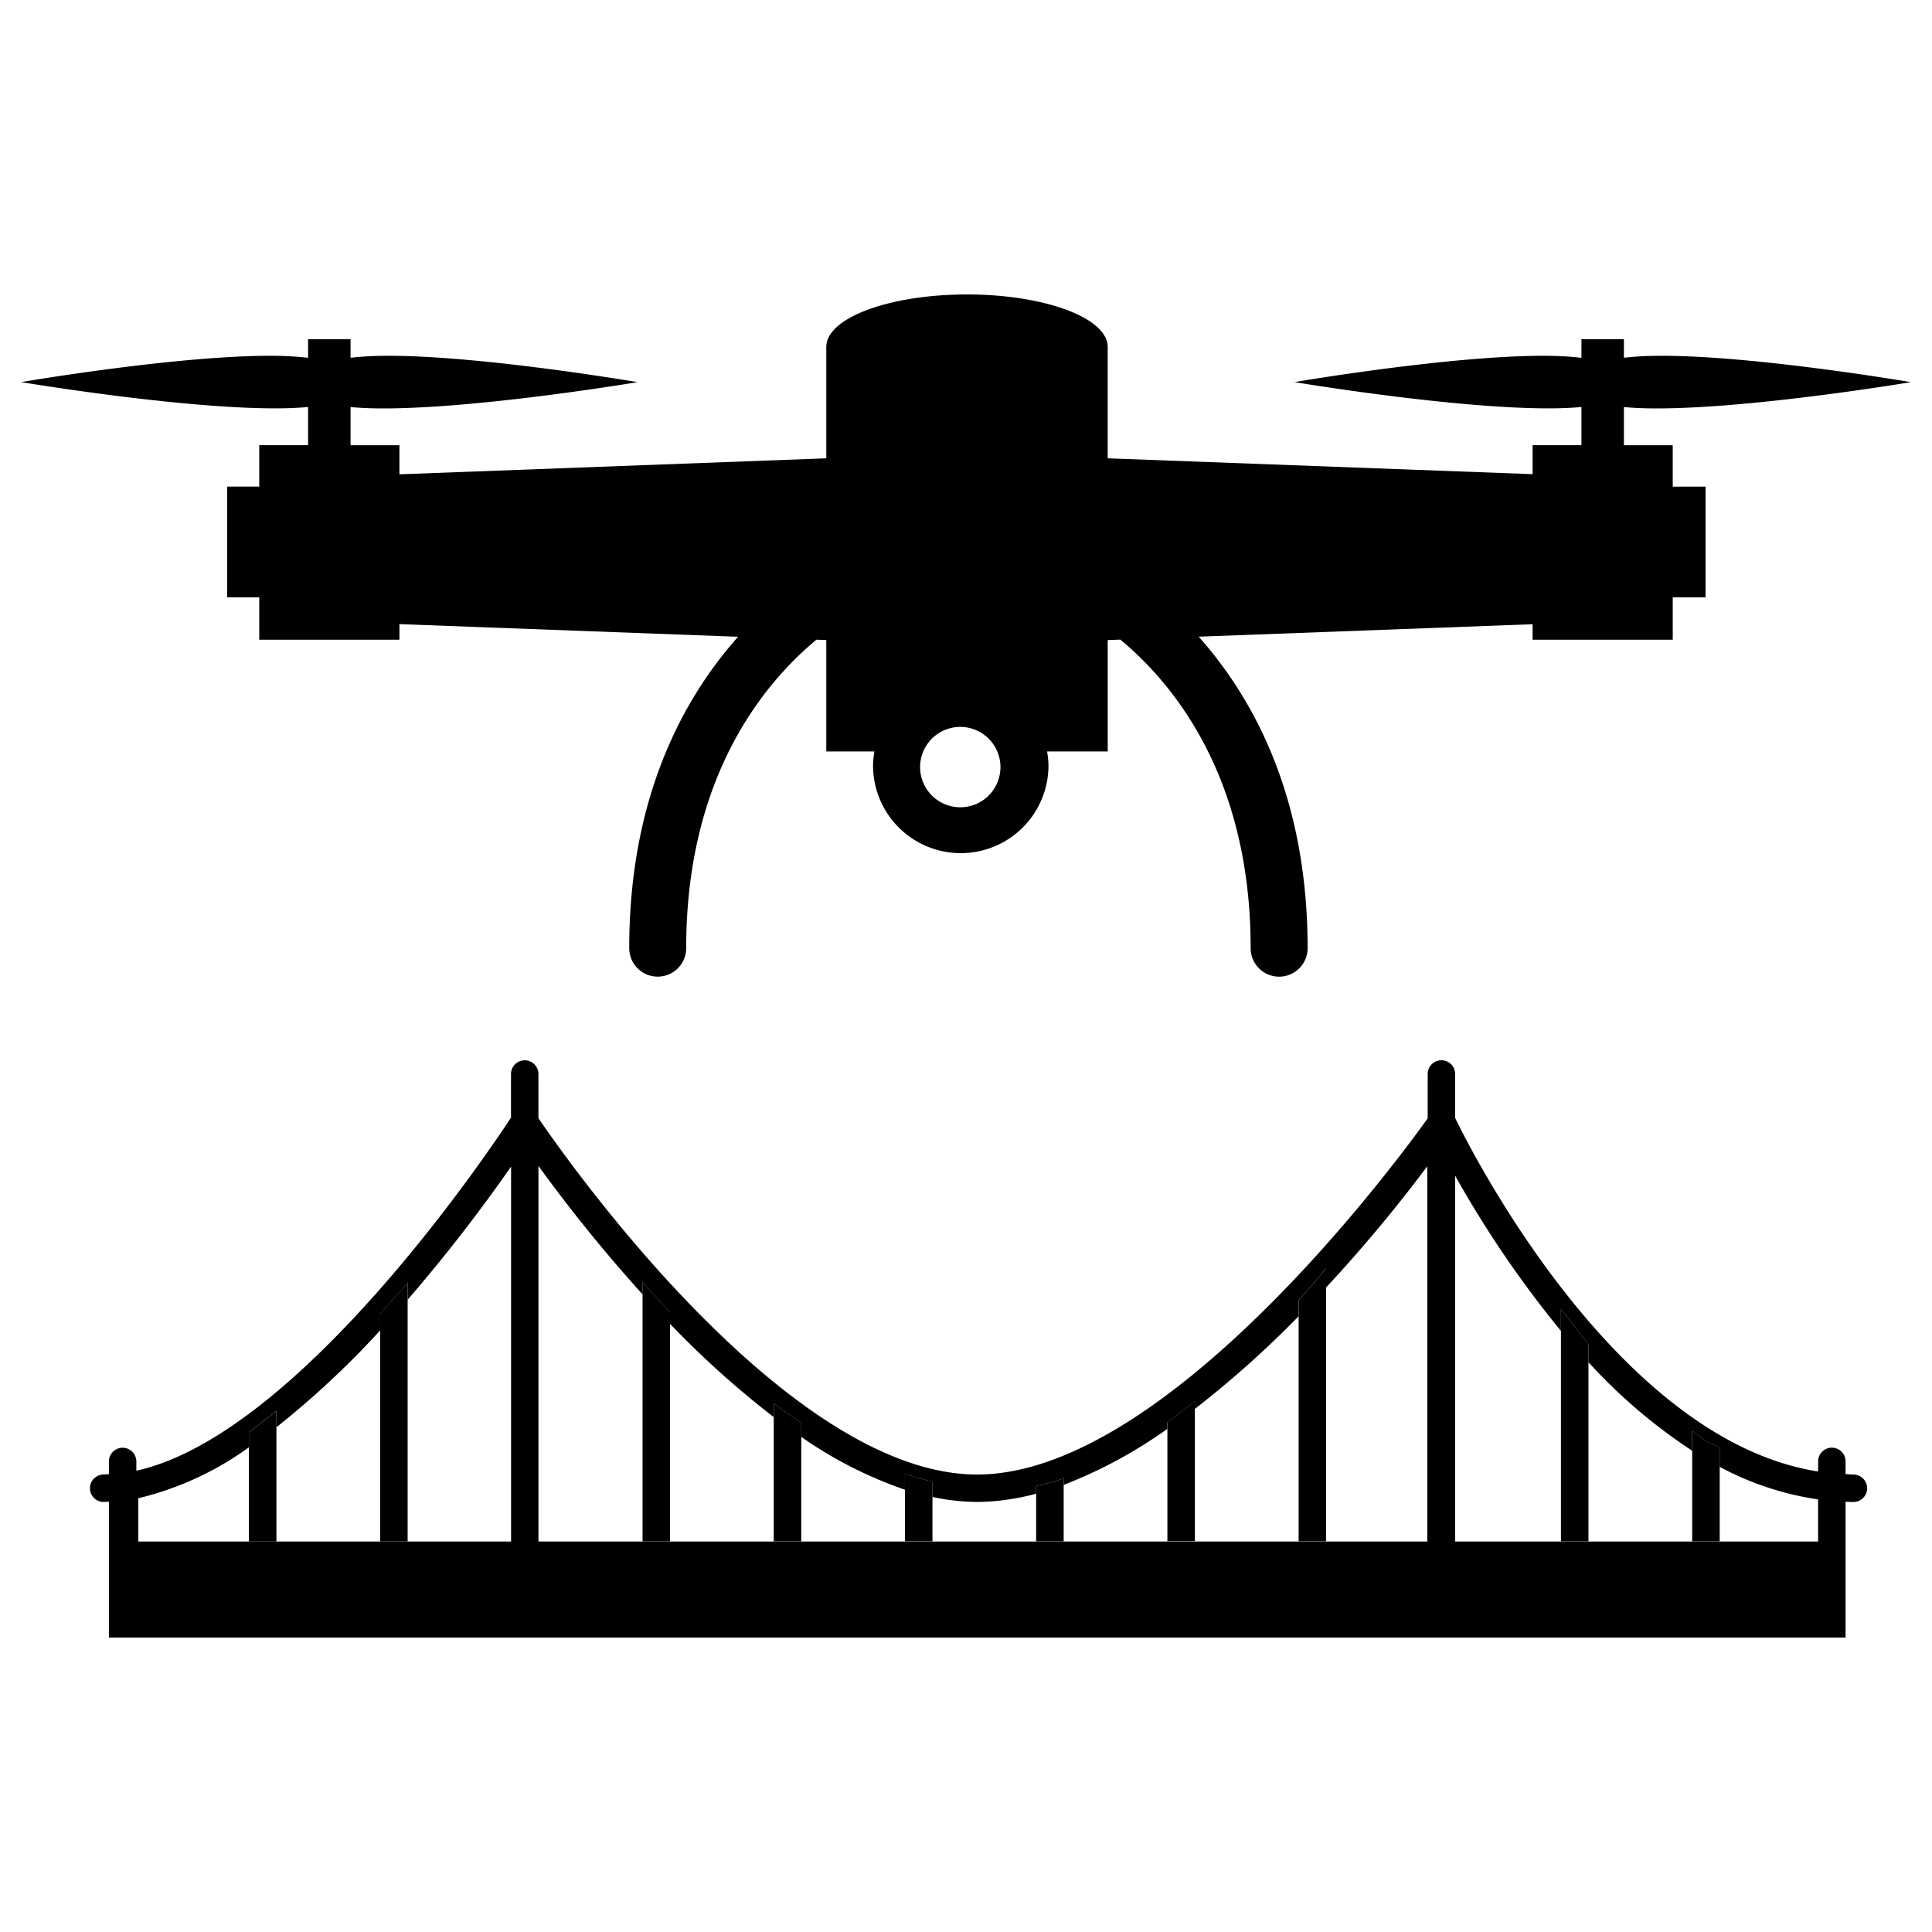
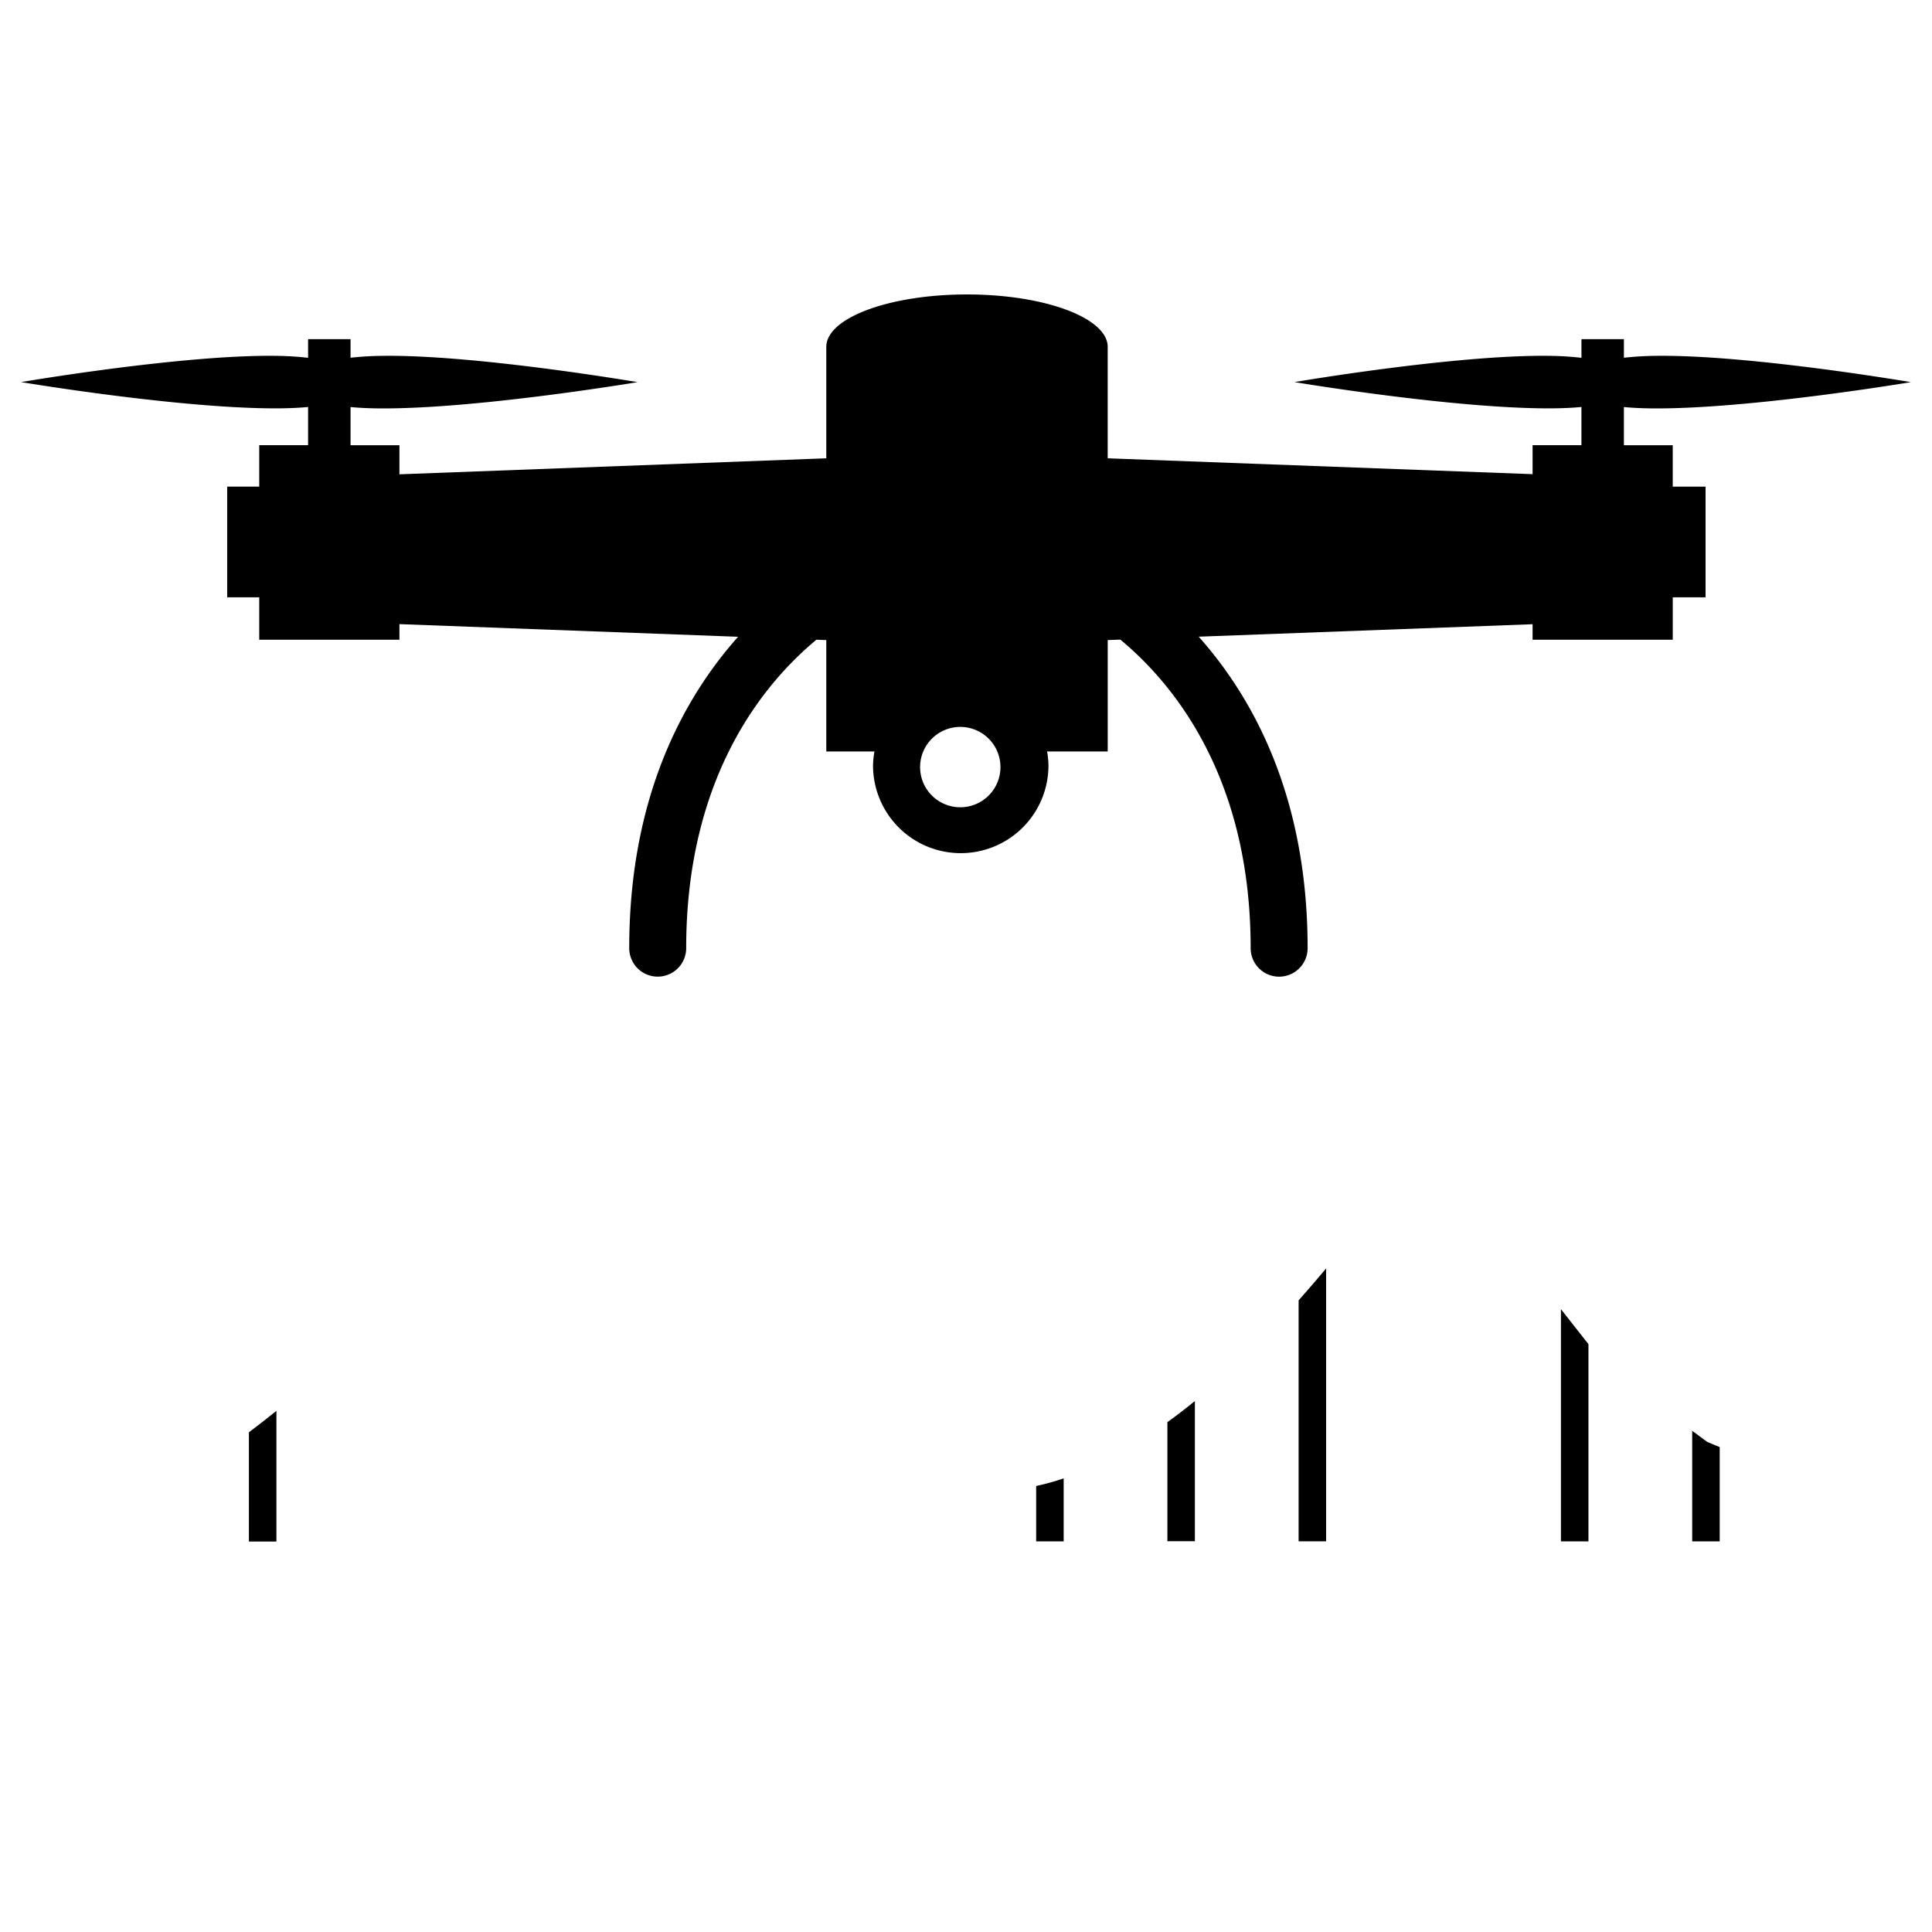
<svg xmlns="http://www.w3.org/2000/svg" width="128" height="128" viewBox="0 0 128 128">
  <defs>
    <clipPath id="b">
      <rect width="128" height="128" />
    </clipPath>
  </defs>
  <g id="a" clip-path="url(#b)">
    <g transform="translate(-1.4 7.575)">
      <path d="M328.22,29.922h-3.236v-2.53c.584.057,1.292.092,2.185.092,6.458,0,16.827-1.741,16.827-1.741S333.391,23.931,327.17,24a21.061,21.061,0,0,0-2.185.126V22.895h-2.813V24.13A21.061,21.061,0,0,0,319.986,24c-6.222-.073-16.827,1.739-16.827,1.739s10.369,1.741,16.827,1.741c.891,0,1.6-.035,2.185-.092v2.53h-3.236v1.922l-28.15-1.051v-7.38c0-1.92-4.173-3.476-9.322-3.476s-9.322,1.556-9.322,3.476v7.38L243.86,31.849V29.922h-3.238v-2.53c.584.057,1.294.092,2.185.092,6.459,0,16.827-1.741,16.827-1.741S249.029,23.931,242.807,24a21.06,21.06,0,0,0-2.185.126V22.895h-2.813V24.13A21.061,21.061,0,0,0,235.623,24c-6.221-.073-16.827,1.739-16.827,1.739s10.369,1.741,16.827,1.741c.893,0,1.6-.035,2.186-.092v2.53h-3.236v2.746h-2.125V40h2.125V42.81h9.287V41.775l22.437.838c-3.571,4.01-7.212,10.549-7.212,20.63a1.887,1.887,0,1,0,3.774,0c0-11.345,5.127-17.528,8.627-20.436l.655.024v7.382h3.19a5.9,5.9,0,0,0-.093.924,5.811,5.811,0,1,0,11.623,0,5.692,5.692,0,0,0-.093-.924h4.018V42.832l.836-.031c3.5,2.9,8.634,9.092,8.634,20.444a1.887,1.887,0,0,0,3.774,0c0-10.087-3.644-16.627-7.217-20.638l22.122-.826V42.81h9.286V40h2.173V32.667H328.22ZM283.68,51.249a2.662,2.662,0,1,1-.209-1.036,2.665,2.665,0,0,1,.209,1.036" transform="translate(-215.997 -8)" />
-       <path d="M338.119,75.1c-.176,0-.346-.018-.52-.026v-.844a.909.909,0,0,0-1.818,0V74.9c-13.475-2.11-23.207-21.688-24.049-23.424V48.56a.909.909,0,1,0-1.818.006V51.5c-1.808,2.541-17.24,23.6-29.852,23.6-12.637,0-27.386-21.141-29.063-23.608V48.566a.909.909,0,1,0-1.818,0v2.888c-1.354,2.07-14.017,21-24.822,23.394v-.613a.909.909,0,0,0-1.818,0v.844c-.115,0-.231.02-.346.02a.909.909,0,0,0,0,1.818c.115,0,.231-.013.346-.016v9H337.6V84.4l0-.005V76.9c.172.005.342.02.514.02l.005,0a.909.909,0,0,0,0-1.818m-17.555-8.638,0,1.193a35.869,35.869,0,0,0,6.871,5.865V72.205l1.007.741.816.337V74.59a19.827,19.827,0,0,0,6.522,2.158v2.791H311.732V55.3a70.812,70.812,0,0,0,7.01,10.285V64.144Zm-60.848-2.127v.778a61.394,61.394,0,0,0,6.871,6.179V70.4c.6.436,1.2.858,1.823,1.261v.944a27.527,27.527,0,0,0,6.869,3.5V75.046q.9.3,1.823.529v1.012a14.493,14.493,0,0,0,2.962.329,15.288,15.288,0,0,0,3.908-.547V75.86a16.114,16.114,0,0,0,1.823-.505v.434a31.313,31.313,0,0,0,6.869-3.71v-.437c.615-.448,1.225-.913,1.823-1.4v.513a67.539,67.539,0,0,0,6.871-6.135V63.56q.95-1.065,1.821-2.112v1.265a98.206,98.206,0,0,0,6.708-8.035V79.527h.026v.013H251V54.657a101.671,101.671,0,0,0,6.9,8.509v-.8c.58.653,1.188,1.314,1.821,1.973m-26.078,6.545v1.08a58.6,58.6,0,0,0,6.871-6.414V64.437c.632-.686,1.241-1.369,1.821-2.045v1.124a107.294,107.294,0,0,0,6.851-8.817v24.84H224.49V76.671a20.7,20.7,0,0,0,7.325-3.373v-1c.569-.428,1.173-.9,1.823-1.42" transform="translate(-213.926 15.016)" />
      <path d="M227.041,69h1.823V60.344c-.65.523-1.254.992-1.823,1.42V69Z" transform="translate(-209.15 25.554)" />
-       <path d="M233.613,72.849l0-16.02V55.706c-.58.675-1.19,1.358-1.821,2.045v15.1h1.823" transform="translate(-205.206 21.702)" />
-       <path d="M241.288,72.859h1.823l0-14.42v-.776c-.633-.659-1.241-1.32-1.821-1.973V72.859Z" transform="translate(-197.319 21.689)" />
-       <path d="M247.861,69.21V61.341c-.62-.4-1.226-.824-1.823-1.259V69.21h1.823" transform="translate(-193.375 25.336)" />
-       <path d="M252.61,67.1V63.149q-.923-.228-1.823-.531V67.1h1.823" transform="translate(-189.432 27.442)" />
+       <path d="M247.861,69.21V61.341V69.21h1.823" transform="translate(-193.375 25.336)" />
      <path d="M257.359,66.961V62.788a16.114,16.114,0,0,1-1.823.505v3.668h1.823" transform="translate(-185.488 27.583)" />
      <path d="M262.108,69.281V60.5l0-.513q-.9.733-1.821,1.4v7.887h1.823" transform="translate(-181.544 25.261)" />
      <path d="M266.858,73.269l0-16.814V55.19c-.582.7-1.188,1.4-1.821,2.112V73.269h1.823" transform="translate(-177.6 21.274)" />
      <path d="M274.531,72.047h1.823V58.982l-1.823-2.319V72.047Z" transform="translate(-169.715 22.497)" />
      <path d="M281.105,68.392V62.145l-.816-.337-1.007-.741v7.325h1.823" transform="translate(-165.77 26.154)" />
    </g>
  </g>
</svg>